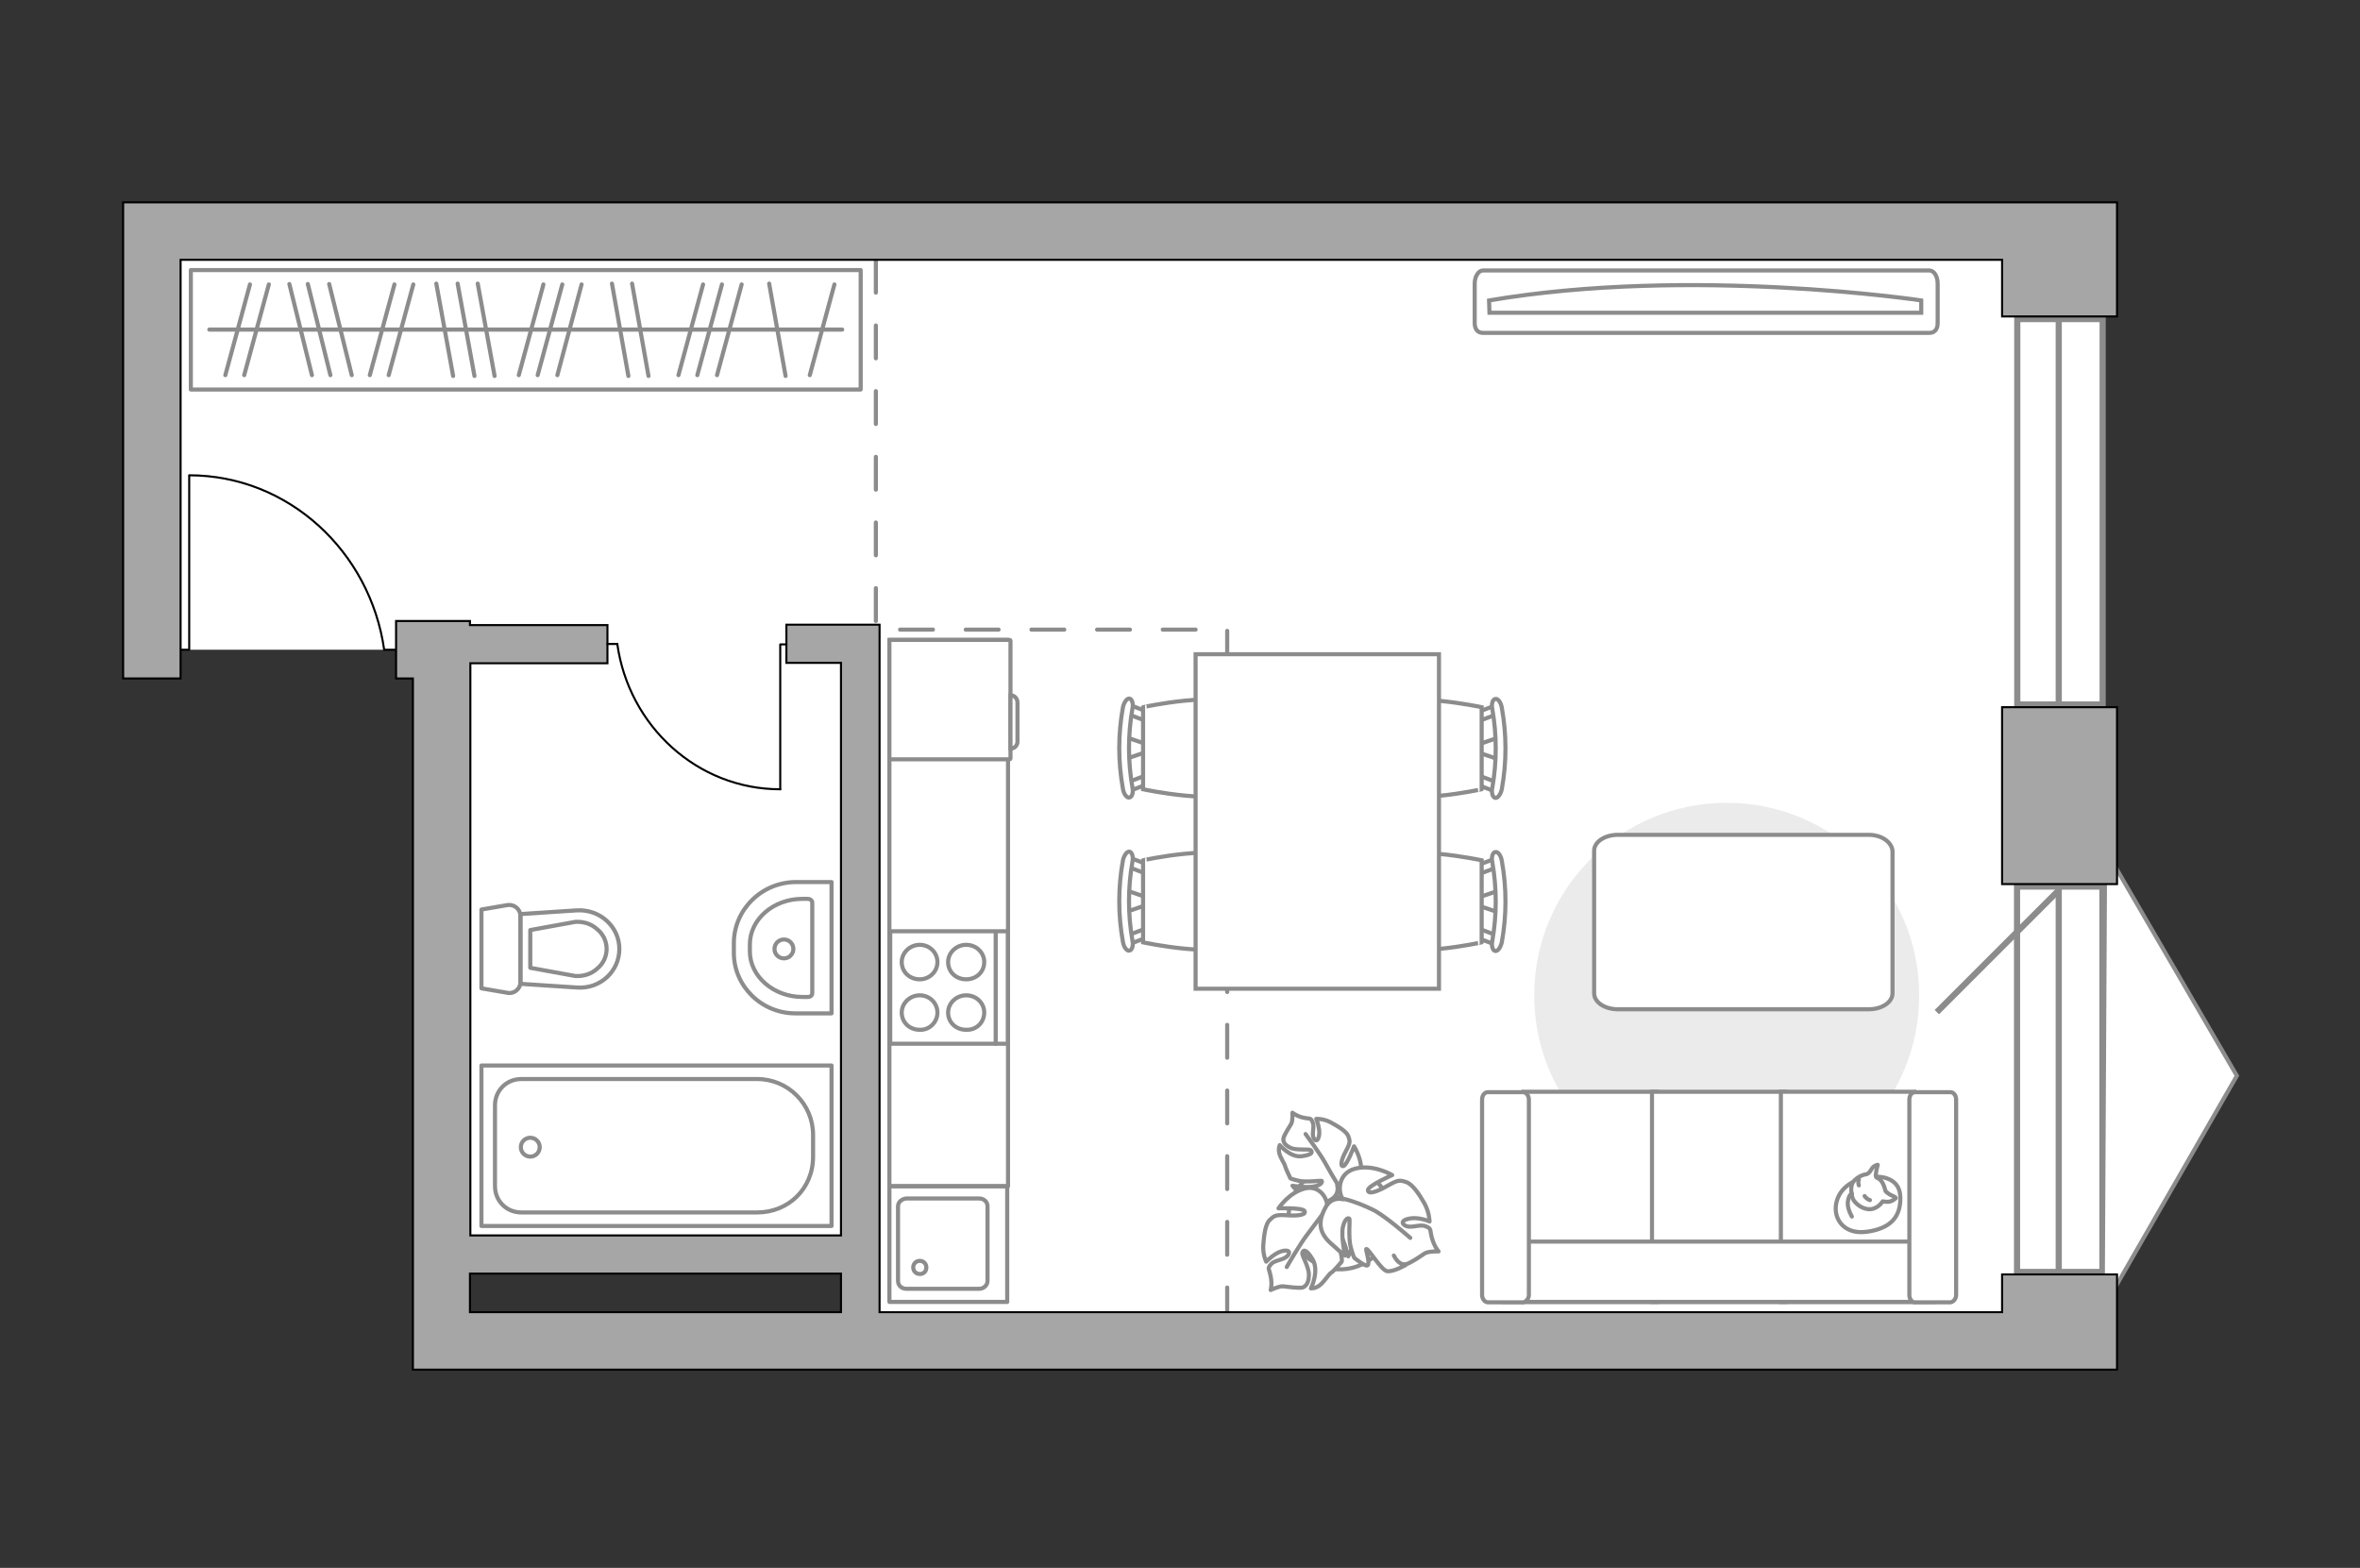
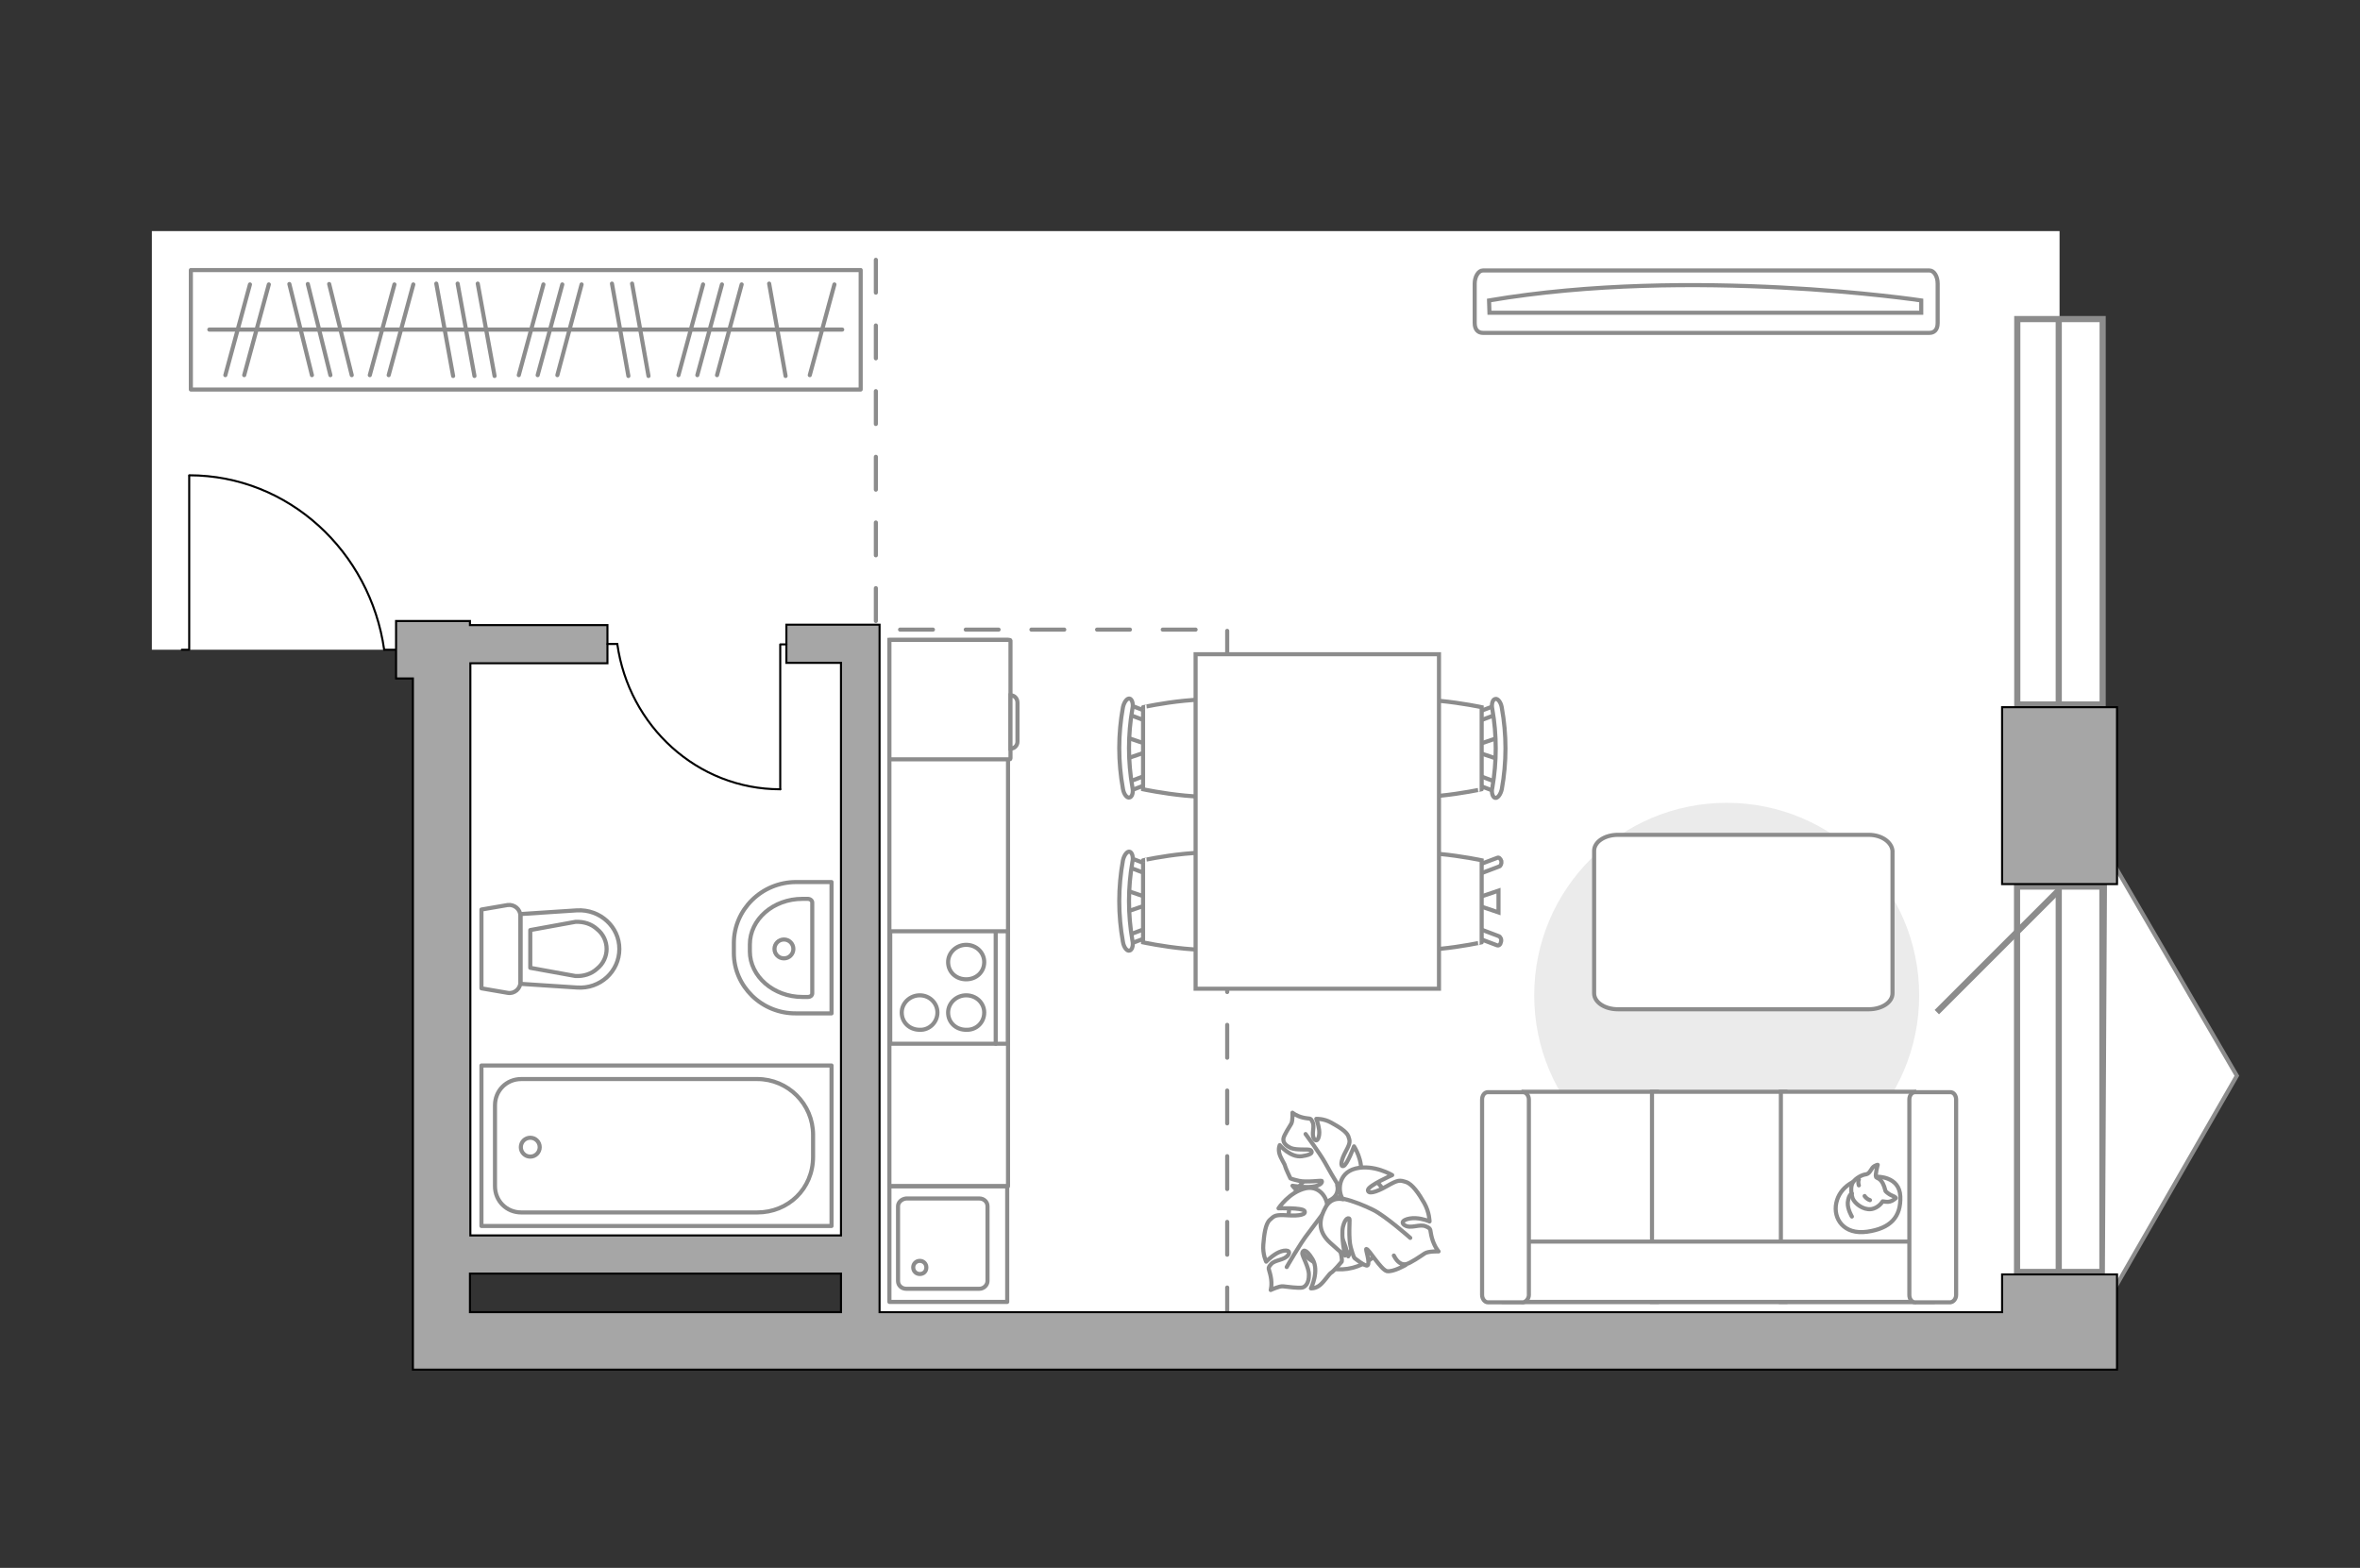
<svg xmlns="http://www.w3.org/2000/svg" version="1.1" x="0px" y="0px" viewBox="0 0 575 382" style="enable-background:new 0 0 575 382;" xml:space="preserve">
  <rect x="0" y="0" width="575" height="382" fill="#333333" stroke="none" />
  <style type="text/css">
	.st0{fill:#FFFFFF;}
	.st1{fill:#FFFFFF;stroke:#8C8C8C;stroke-width:1.5;stroke-linecap:round;stroke-miterlimit:10;}
	.st2{fill:#FFFFFF;stroke:#8C8C8C;stroke-width:1.5;stroke-miterlimit:10;}
	.st3{fill:#FFFFFF;stroke:#8C8C8C;stroke-miterlimit:10;}
	.st4{fill:none;stroke:#8C8C8C;stroke-linecap:round;stroke-linejoin:round;stroke-miterlimit:10;stroke-dasharray:8;}
	.st5{fill:none;stroke:#8C8C8C;stroke-linecap:round;stroke-linejoin:round;stroke-miterlimit:10;}
	.st6{fill:none;stroke:#000000;stroke-width:0.5;stroke-linecap:round;stroke-linejoin:round;stroke-miterlimit:10;}
	.st7{fill:#A6A6A6;stroke:#000000;stroke-width:0.5;stroke-miterlimit:10;}
	.st8{fill:#FFFFFF;stroke:#8C8C8C;stroke-linecap:round;stroke-linejoin:round;stroke-miterlimit:10;}
	.st9{fill:#EBEBEB;}
</style>
  <g id="bg_1_">
    <polygon class="st0" points="501.8,326.7 501.8,56.3 37,56.3 37,158.3 109.1,158.3 109.1,305.9 210.6,305.9 210.6,325.3  " />
  </g>
  <g id="windows_1_">
    <g>
      <rect x="454.9" y="114.3" transform="matrix(6.123234e-17 -1 1 6.123234e-17 377.199 626.537)" class="st1" width="93.9" height="20.8" />
      <line class="st2" x1="501.6" y1="171.6" x2="501.6" y2="77.7" />
    </g>
    <g>
      <rect x="454.9" y="252.5" transform="matrix(6.123234e-17 -1 1 6.123234e-17 238.939 764.796)" class="st1" width="93.9" height="20.8" />
      <line class="st2" x1="501.6" y1="309.9" x2="501.6" y2="216" />
    </g>
    <polygon class="st3" points="545,262.1 512.3,319 512.9,206.9  " />
    <line class="st2" x1="501.6" y1="216.9" x2="471.9" y2="246.6" />
  </g>
  <g id="plan">
    <polyline class="st4" points="213.4,63.3 213.4,153.4 299,153.4 299,323.6  " />
    <g>
      <circle class="st5" cx="129.2" cy="279.5" r="2.3" />
      <g>
        <path id="Vector_135_6_" class="st5" d="M202.6,298.7h-85.3v-39.1h85.3V298.7z" />
        <path id="Vector_136_6_" class="st5" d="M198.1,276.5v5.3c0,7.9-6.1,13.6-13.6,13.6H127c-3.6,0-6.4-2.8-6.4-6.4v-19.7     c0-3.6,2.8-6.4,6.4-6.4h57.5C192,262.9,198.1,269,198.1,276.5z" />
      </g>
    </g>
    <g>
      <path id="wc_8_" class="st3" d="M140.1,224.7" />
      <g id="Group_26_8_">
        <path id="Vector_130_8_" class="st5" d="M126.8,223.2v16.1c0,1.6-1.5,2.9-3.1,2.6l-6.4-1.1v-19.2l6.4-1.1     C125.3,220.3,126.8,221.5,126.8,223.2z" />
        <path id="Vector_131_8_" class="st5" d="M150.9,231.2c0,5.5-4.7,9.8-10.3,9.4l-13.8-0.9v-17l13.8-0.9     C146.2,221.5,150.9,225.8,150.9,231.2z" />
        <path id="Vector_132_8_" class="st5" d="M129.2,235.8l11,2c2,0.1,3.9-0.5,5.3-1.8c1.5-1.2,2.3-3,2.3-4.8s-0.8-3.6-2.3-4.8     c-1.4-1.3-3.3-1.9-5.3-1.8l-11,2V235.8z" />
      </g>
    </g>
    <g>
      <path id="Vector_133_9_" class="st5" d="M182.7,231.8v-1.7c0-6.1,5.7-11.1,12.8-11.1h1.3c0.6,0,1.1,0.4,1.1,0.9V242    c0,0.5-0.4,0.9-1.1,0.9h-1.3C188.5,242.9,182.7,237.9,182.7,231.8z" />
      <path id="Vector_134_9_" class="st5" d="M178.8,232.2v-2.4c0-8.2,6.8-14.9,15.2-14.9h8.6v32H194    C185.6,247,178.8,240.3,178.8,232.2z" />
      <circle class="st5" cx="191" cy="231.2" r="2.3" />
    </g>
    <g>
      <g id="Group_27_6_">
        <path id="Vector_140_6_" class="st5" d="M245.4,317.2V289h-28.7v28.2H245.4z" />
      </g>
      <path id="Vector_141_6_" class="st5" d="M218.8,293.9v18.2c0,1.1,0.9,1.9,2,1.9h17.8c1.1,0,2-0.9,2-1.9v-18.2c0-1.1-0.9-1.9-2-1.9    h-17.8C219.7,292.1,218.8,292.9,218.8,293.9z" />
      <path id="Vector_139_6_" class="st5" d="M225.7,308.8c0,1-0.7,1.6-1.6,1.6c-0.9,0-1.6-0.7-1.6-1.6c0-0.9,0.7-1.6,1.6-1.6    C225,307.2,225.7,307.9,225.7,308.8z" />
    </g>
    <g id="Group_34_6_">
      <path id="Vector_158_6_" class="st6" d="M46.1,116v42.3h-1.8" />
      <path id="Vector_159_6_" class="st6" d="M96.5,158.3h-2.9" />
      <path id="Vector_160_6_" class="st6" d="M93.6,158.3c-3.4-23.9-23.3-42.5-47.5-42.5" />
    </g>
    <g>
-       <polygon class="st7" points="495.1,49.3 487.8,49.3 40.5,49.3 40.5,49.3 30,49.3 30,151.3 30,165.3 44,165.3 44,63.3 487.8,63.3     487.8,77.1 515.8,77.1 515.8,49.3   " />
      <rect x="487.8" y="172.3" class="st7" width="28" height="43.1" />
      <path class="st7" d="M487.8,310.5v9.2H214.3V152.2h-22.7v9.3h13.3V301h-67.5h-13.6h-9.2V161.6H148v-9.3h-33.5v-1H96.5v14h4.1    v168.4h14v0h373.2h7.3h20.7v-23.2H487.8z M204.9,319.7h-61.2h-6.4h-9.3h-7.7h-5.8v-9.4h5.8h3.4h4.3h9.3h6.4h61.2V319.7z" />
    </g>
  </g>
  <g id="furniture_1_">
    <rect x="164.6" y="208" transform="matrix(-1.836970e-16 1 -1 -1.836970e-16 453.598 -8.678)" class="st5" width="133.1" height="28.9" />
    <g>
      <path id="Vector_142_2_" class="st5" d="M216.9,226.9v27.4h28.7v-27.4H216.9z" />
      <g id="Group_28_2_">
        <g id="Group_29_2_">
-           <path id="Vector_143_2_" class="st5" d="M228.4,246.7c0-2.3-1.9-4.2-4.3-4.2c-2.4,0-4.4,1.9-4.4,4.2c0,2.4,1.9,4.2,4.4,4.2      C226.4,251,228.4,249.1,228.4,246.7z" />
+           <path id="Vector_143_2_" class="st5" d="M228.4,246.7c0-2.3-1.9-4.2-4.3-4.2c-2.4,0-4.4,1.9-4.4,4.2c0,2.4,1.9,4.2,4.4,4.2      C226.4,251,228.4,249.1,228.4,246.7" />
          <path id="Vector_144_2_" class="st5" d="M239.8,246.7c0-2.3-1.9-4.2-4.4-4.2c-2.4,0-4.4,1.9-4.4,4.2c0,2.4,1.9,4.2,4.4,4.2      C237.9,251,239.8,249.1,239.8,246.7z" />
        </g>
        <g id="Group_30_2_">
-           <path id="Vector_145_2_" class="st5" d="M228.4,234.4c0-2.3-1.9-4.2-4.3-4.2c-2.4,0-4.4,1.9-4.4,4.2c0,2.4,1.9,4.2,4.4,4.2      C226.4,238.6,228.4,236.8,228.4,234.4z" />
          <path id="Vector_146_2_" class="st5" d="M239.8,234.4c0-2.3-1.9-4.2-4.4-4.2c-2.4,0-4.4,1.9-4.4,4.2c0,2.4,1.9,4.2,4.4,4.2      C237.9,238.6,239.8,236.8,239.8,234.4z" />
        </g>
      </g>
      <path id="Vector_147_2_" class="st5" d="M242.6,254.3v-27.1" />
    </g>
    <g>
      <path id="Vector_8_2_" class="st3" d="M246.2,184.8v-28.7c0-0.1-0.1-0.2-0.2-0.2h-29.3V185H246C246.1,185,246.2,184.9,246.2,184.8    z" />
      <path id="Vector_9_2_" class="st3" d="M246.2,169.4v13c1,0,1.7-0.8,1.7-1.7v-9.5C247.9,170.2,247.2,169.4,246.2,169.4z" />
    </g>
    <g>
      <path id="Vector_60_2_" class="st3" d="M322.2,284.9c-6.5,2.4-9.9,9.6-7.5,16.1c2.4,6.5,9.6,9.9,16.1,7.5    c6.5-2.4,9.9-9.6,7.5-16.1S328.7,282.5,322.2,284.9z" />
      <path class="st8" d="M325.8,288.8c0,0,0.7,2.1-1.4,3.4c-2.1,1.3-4.4,1.9-6.9-0.6c-2.5-2.5-2.6-2.7-2.6-2.7s3.7,0.6,5.6,0.1    c1.9-0.5,1.6-1.3,1.5-1.3c-0.2-0.1-3.7,0.4-5.5,0c-1.8-0.4-2.1-0.6-2.1-0.6s-1.2-2.5-1.3-3c0-0.4-1.1-1.9-1.4-3.1    c-0.3-1.2,0.1-2,0.1-2s2.6,3.1,5.4,2.7c2.8-0.4,2.6-1.1,2.1-1.5c-0.5-0.3-3.4,0.1-4.8-0.5c-1.5-0.7-1.9-1.5-1.8-2.3    c0.1-0.8,1.5-2.9,1.9-3.6c0.4-0.7,0.3-2.7,0.3-2.7s0.9,0.8,2.6,1.2c1.7,0.4,1.8-0.1,2.3,1.1c0.6,1.1-0.4,3,0.4,4.1    c0.8,1.1,1.4-0.7,1.2-2.2c-0.2-1.5-0.7-2.7-0.7-2.7s1.8-0.1,3.6,0.9c1.8,1,3.7,2.1,4.2,3.3c0.4,1.2,0.6,1.5-0.6,3.7    c-1.2,2.2-1.4,3.8-0.6,3.6c0.9-0.2,2.6-4.8,2.6-4.8s2.3,3.5,1.6,6.9C330.9,289.6,327.3,289.8,325.8,288.8z" />
      <path class="st5" d="M318.1,276.3c0,0,3.4,4.6,4.7,6.9c0.8,1.5,2.5,4.4,3.2,5.5c1,1.7,1.4,3.7,1.4,5.6" />
      <path class="st8" d="M323.3,294.6c0,0,1.9-1.8,4.3-0.1c2.3,1.7,4.1,3.9,2.6,7.6c-1.5,3.8-1.7,4-1.7,4s-1-4.2-2.4-6    c-1.4-1.8-2.1-1.2-2.1-1c0,0.2,2.1,3.8,2.6,5.8s0.3,2.5,0.3,2.5s-2.1,2.5-2.6,2.7c-0.5,0.3-1.6,2.1-2.7,3    c-1.1,0.9-2.2,0.8-2.2,0.8s2.1-4.2,0.4-7.1c-1.7-2.8-2.4-2.2-2.5-1.5c-0.1,0.7,1.7,3.5,1.6,5.4c0,1.9-0.8,2.8-1.6,3    c-0.9,0.2-3.8-0.2-4.7-0.3c-0.9-0.1-3,0.9-3,0.9s0.4-1.3,0-3.3c-0.4-2-0.9-1.9,0.1-3c0.9-1.1,3.3-0.9,4.2-2.3    c0.8-1.4-1.4-1.2-2.9-0.3c-1.5,0.9-2.5,2-2.5,2s-0.9-1.8-0.7-4.2c0.2-2.4,0.5-5,1.6-6c1.1-1,1.3-1.3,4.3-1.1    c2.9,0.2,4.7-0.2,4.1-1.1c-0.6-0.8-6.3-0.6-6.3-0.6s2.6-4,6.7-4.9C321.9,288.8,323.8,292.6,323.3,294.6z" />
      <path class="st5" d="M313.5,308.7c0,0,3.3-5.8,5.3-8.3c1.2-1.6,3.5-4.7,4.5-6c1.4-1.8,3.3-3.2,5.4-4.1" />
      <g>
        <path class="st8" d="M339.6,305.9c0.9,1.8,2,2.3,3,2.1c1-0.2,3.6-2,4.5-2.6s3.4-0.5,3.4-0.5s-1-1.1-1.6-3.2     c-0.6-2.1,0-2.3-1.5-2.9c-1.5-0.7-3.7,0.7-5.2-0.3c-1.4-1,0.8-1.8,2.7-1.7c1.9,0.1,3.4,0.8,3.4,0.8s0-2.2-1.3-4.5     c-1.3-2.3-2.9-4.6-4.4-5.1c-1.6-0.5-1.9-0.6-4.7,1s-4.7,2-4.6,0.9c0.2-1.1,5.9-3.6,5.9-3.6s-4.5-2.7-8.9-1.6     c-4.4,1.1-4.4,5.7-3.1,7.5c0,0-2.7-0.8-4.2,1.9c-1.5,2.7-2.2,5.7,1.1,8.7c3.3,3,3.6,3.1,3.6,3.1s-1-4.6-0.5-7     c0.6-2.4,1.5-2.2,1.6-1.9c0.1,0.2-0.3,4.7,0.3,6.9c0.6,2.2,0.9,2.6,0.9,2.6s2.7,2.2,3.2,1.8c0.7-0.7-0.6-4-0.3-4     c0.6,0,3.5,5,5,5.4c1.5,0.3,4.6-1.5,4.6-1.5" />
        <path class="st5" d="M343.6,301.6c0,0-6-5.3-9-6.8c-2-1-4.9-2.2-7.2-2.7" />
      </g>
    </g>
    <g>
      <path id="Vector_90_2_" class="st3" d="M470.1,65.9c1.1,0,2,1.4,2,3.2v9.6c0,1.7-0.9,2.4-2,2.4H361.3c-1.1,0-2-0.7-2-2.4v-9.6    c0-1.7,0.9-3.2,2-3.2H470.1z" />
      <path id="Vector_91_2_" class="st3" d="M362.9,76.2h105.2l0-3c0,0-55.9-8.4-105.3,0L362.9,76.2z" />
    </g>
    <path id="Vector_2_" class="st9" d="M467.6,242.5c0-25.9-21-46.9-46.9-46.9s-46.9,21-46.9,46.9s21,46.9,46.9,46.9   S467.6,268.4,467.6,242.5z" />
    <path id="Vector_84_2_" class="st8" d="M455.3,203.4h-61.1c-3.2,0-5.8,1.7-5.8,3.9V242c0,2.2,2.6,3.9,5.8,3.9h61.1   c3.2,0,5.8-1.7,5.8-3.9v-34.7C460.9,205.2,458.5,203.4,455.3,203.4z" />
    <g>
      <path id="Vector_54_2_" class="st3" d="M371.2,317.2h32.5V266h-32.5V317.2z" />
      <path id="Vector_55_2_" class="st3" d="M402.5,317.2H435V266h-32.5V317.2z" />
      <path id="Vector_56_2_" class="st3" d="M433.9,317.2h32.5V266h-32.5V317.2z" />
      <path id="Vector_57_2_" class="st3" d="M369.6,302.5l-3.1,14.7h104.4v-14.7H369.6z" />
      <path id="Vector_58_2_" class="st3" d="M372.5,315.5v-47.6c0-1-0.7-1.8-1.4-1.8h-8.6c-0.8,0-1.4,0.8-1.4,1.8v47.6    c0,1,0.7,1.8,1.4,1.8h8.6C371.8,317.2,372.5,316.4,372.5,315.5z" />
      <path id="Vector_59_2_" class="st3" d="M476.6,315.5v-47.6c0-1-0.6-1.8-1.4-1.8h-8.6c-0.8,0-1.4,0.8-1.4,1.8v47.6    c0,1,0.6,1.8,1.4,1.8h8.6C476,317.2,476.6,316.4,476.6,315.5z" />
      <g>
        <path class="st8" d="M457.3,286.7c0,0,5.5-0.2,5.7,4.8s-2.4,7.8-8.1,8.6c-5.7,0.8-8.3-3.2-7.5-7     C448.2,289.3,451.9,286.7,457.3,286.7z" />
        <path class="st8" d="M459.4,290.2c0,0,0.6,0.7,1.6,1.1c1,0.4,0.9,0.6,0.9,0.6s-1,1.1-2.4,0.9c-0.8-0.1-0.8-0.1-0.8-0.1     s-1,1.7-2.9,1.9c-1.9,0.2-3.9-1.4-4.4-2.6c-0.4-1.2-0.6-3,0.1-4c0.7-1,2.2-1.8,3.2-1.9c1-0.2,1.2-1.6,2-2s0.8-0.3,0.8-0.3     s-0.7,2.5-0.4,3C457.4,287.2,458.6,286.9,459.4,290.2z" />
        <path class="st8" d="M454.3,291.4c0,0,0.4,0.7,1.3,1" />
        <path class="st8" d="M452.9,288.8c0,0-0.3-0.8,0-1.4" />
        <path class="st5" d="M451.2,290.8c0,0-0.8,0.2-1,2.2c-0.1,1.6,1,3.4,1,3.4" />
      </g>
    </g>
    <g id="Group_2_8_">
      <g id="Group_3_8_">
        <path id="Vector_10_8_" class="st3" d="M365.1,222.3l-5.6-1.9v-1.5l5.6-1.9V222.3z" />
      </g>
      <g id="Group_4_8_">
        <path id="Vector_11_8_" class="st3" d="M359.7,211.7c0-0.5,0.3-1,0.6-1l4.5-1.7c0.4-0.2,0.8,0.2,1,0.8c0.1,0.6-0.2,1.2-0.5,1.3     l-4.5,1.7c-0.4,0.2-0.8-0.2-1-0.8C359.7,211.8,359.7,211.8,359.7,211.7z" />
      </g>
      <g id="Group_5_8_">
        <path id="Vector_12_8_" class="st3" d="M359.7,227.5c0-0.1,0-0.2,0-0.3c0.1-0.6,0.5-1,1-0.8l4.5,1.7c0.4,0.2,0.7,0.8,0.5,1.4     c-0.1,0.6-0.5,1-1,0.8l-4.5-1.7C360,228.5,359.7,228,359.7,227.5z" />
      </g>
      <path id="Vector_13_8_" class="st3" d="M337.6,229.6c-3.5-3.5-3.5-16.5,0-20c4.1-4.1,23.4,0,23.4,0v20    C361,229.6,341.8,233.8,337.6,229.6z" />
-       <path id="Vector_14_8_" class="st3" d="M363.6,229.2c1.1-6.3,1.1-12.8,0-19.1c-0.3-1.3,0.1-2.4,0.7-2.5c0.6-0.2,1.4,0.8,1.6,2.1    c1.2,6.6,1.2,13.3,0,19.9c-0.3,1.3-1,2.2-1.6,2.1C363.7,231.6,363.3,230.4,363.6,229.2z" />
    </g>
    <g id="Group_2_7_">
      <g id="Group_3_7_">
        <path id="Vector_10_7_" class="st3" d="M365.1,185l-5.6-1.9v-1.5l5.6-1.9V185z" />
      </g>
      <g id="Group_4_7_">
        <path id="Vector_11_7_" class="st3" d="M359.7,174.4c0-0.5,0.3-1,0.6-1l4.5-1.7c0.4-0.2,0.8,0.2,1,0.8c0.1,0.6-0.2,1.2-0.5,1.3     l-4.5,1.7c-0.4,0.2-0.8-0.2-1-0.8C359.7,174.5,359.7,174.5,359.7,174.4z" />
      </g>
      <g id="Group_5_7_">
        <path id="Vector_12_7_" class="st3" d="M359.7,190.2c0-0.1,0-0.2,0-0.3c0.1-0.6,0.5-1,1-0.8l4.5,1.7c0.4,0.2,0.7,0.8,0.5,1.4     c-0.1,0.6-0.5,1-1,0.8l-4.5-1.7C360,191.2,359.7,190.7,359.7,190.2z" />
      </g>
      <path id="Vector_13_7_" class="st3" d="M337.6,192.3c-3.5-3.5-3.5-16.5,0-20c4.1-4.1,23.4,0,23.4,0v20    C361,192.3,341.8,196.5,337.6,192.3z" />
      <path id="Vector_14_7_" class="st3" d="M363.6,191.9c1.1-6.3,1.1-12.8,0-19.1c-0.3-1.3,0.1-2.4,0.7-2.5c0.6-0.2,1.4,0.8,1.6,2.1    c1.2,6.6,1.2,13.3,0,19.9c-0.3,1.3-1,2.2-1.6,2.1C363.7,194.3,363.3,193.1,363.6,191.9z" />
    </g>
    <g id="Group_2_6_">
      <g id="Group_3_6_">
        <path id="Vector_10_6_" class="st3" d="M274.3,179.6l5.6,1.9v1.5l-5.6,1.9V179.6z" />
      </g>
      <g id="Group_4_6_">
        <path id="Vector_11_6_" class="st3" d="M279.8,190.2c0,0.5-0.3,1-0.6,1l-4.5,1.7c-0.4,0.2-0.8-0.2-1-0.8     c-0.1-0.6,0.2-1.2,0.5-1.3l4.5-1.7c0.4-0.2,0.8,0.2,1,0.8C279.8,190.1,279.8,190.1,279.8,190.2z" />
      </g>
      <g id="Group_5_6_">
        <path id="Vector_12_6_" class="st3" d="M279.8,174.4c0,0.1,0,0.2,0,0.3c-0.1,0.6-0.5,1-1,0.8l-4.5-1.7c-0.4-0.2-0.7-0.8-0.5-1.4     c0.1-0.6,0.5-1,1-0.8l4.5,1.7C279.5,173.4,279.8,173.9,279.8,174.4z" />
      </g>
      <path id="Vector_13_6_" class="st3" d="M301.9,172.3c3.5,3.5,3.5,16.5,0,20c-4.1,4.1-23.4,0-23.4,0v-20    C278.4,172.3,297.7,168.1,301.9,172.3z" />
      <path id="Vector_14_6_" class="st3" d="M275.9,172.7c-1.1,6.3-1.1,12.8,0,19.1c0.3,1.3-0.1,2.4-0.7,2.5c-0.6,0.2-1.4-0.8-1.6-2.1    c-1.2-6.6-1.2-13.3,0-19.9c0.3-1.3,1-2.2,1.6-2.1C275.8,170.3,276.2,171.5,275.9,172.7z" />
    </g>
    <g id="Group_2_5_">
      <g id="Group_3_5_">
        <path id="Vector_10_5_" class="st3" d="M274.3,216.9l5.6,1.9v1.5l-5.6,1.9V216.9z" />
      </g>
      <g id="Group_4_5_">
        <path id="Vector_11_5_" class="st3" d="M279.8,227.5c0,0.5-0.3,1-0.6,1l-4.5,1.7c-0.4,0.2-0.8-0.2-1-0.8     c-0.1-0.6,0.2-1.2,0.5-1.3l4.5-1.7c0.4-0.2,0.8,0.2,1,0.8C279.8,227.3,279.8,227.4,279.8,227.5z" />
      </g>
      <g id="Group_5_5_">
        <path id="Vector_12_5_" class="st3" d="M279.8,211.6c0,0.1,0,0.2,0,0.3c-0.1,0.6-0.5,1-1,0.8l-4.5-1.7c-0.4-0.2-0.7-0.8-0.5-1.4     c0.1-0.6,0.5-1,1-0.8l4.5,1.7C279.5,210.7,279.8,211.1,279.8,211.6z" />
      </g>
      <path id="Vector_13_5_" class="st3" d="M301.9,209.6c3.5,3.5,3.5,16.5,0,20c-4.1,4.1-23.4,0-23.4,0v-20    C278.4,209.6,297.7,205.4,301.9,209.6z" />
      <path id="Vector_14_5_" class="st3" d="M275.9,210c-1.1,6.3-1.1,12.8,0,19.1c0.3,1.3-0.1,2.4-0.7,2.5c-0.6,0.2-1.4-0.8-1.6-2.1    c-1.2-6.6-1.2-13.3,0-19.9c0.3-1.3,1-2.2,1.6-2.1C275.8,207.6,276.2,208.8,275.9,210z" />
    </g>
    <path id="Vector_35_2_" class="st3" d="M350.6,159.4v81.5h-59.3V175v-15.6H350.6z" />
    <rect x="46.5" y="65.8" class="st5" width="163.2" height="29.1" />
    <line class="st5" x1="106.3" y1="69.1" x2="110.4" y2="91.6" />
    <line class="st5" x1="111.5" y1="69.1" x2="115.6" y2="91.6" />
    <line class="st5" x1="116.4" y1="69.1" x2="120.5" y2="91.6" />
    <line class="st5" x1="149.1" y1="69.1" x2="153.1" y2="91.6" />
    <line class="st5" x1="187.4" y1="69.1" x2="191.4" y2="91.6" />
    <line class="st5" x1="154" y1="69.1" x2="158" y2="91.6" />
    <line class="st5" x1="132.4" y1="69.3" x2="126.4" y2="91.4" />
    <line class="st5" x1="137" y1="69.3" x2="131" y2="91.4" />
    <line class="st5" x1="96.1" y1="69.3" x2="90.1" y2="91.4" />
    <line class="st5" x1="100.7" y1="69.3" x2="94.7" y2="91.4" />
    <line class="st5" x1="141.7" y1="69.3" x2="135.8" y2="91.4" />
    <line class="st5" x1="171.3" y1="69.3" x2="165.3" y2="91.4" />
    <line class="st5" x1="175.9" y1="69.3" x2="169.9" y2="91.4" />
    <line class="st5" x1="180.7" y1="69.3" x2="174.7" y2="91.4" />
    <line class="st5" x1="203.3" y1="69.3" x2="197.3" y2="91.4" />
    <line class="st5" x1="60.9" y1="69.3" x2="54.9" y2="91.4" />
    <line class="st5" x1="65.5" y1="69.3" x2="59.5" y2="91.4" />
    <line class="st5" x1="70.5" y1="69.2" x2="76" y2="91.4" />
    <line class="st5" x1="80.2" y1="69.2" x2="85.7" y2="91.4" />
    <line class="st5" x1="75" y1="69.2" x2="80.5" y2="91.4" />
    <line class="st5" x1="51" y1="80.3" x2="205.2" y2="80.3" />
    <g id="Group_34_2_">
      <path id="Vector_158_2_" class="st6" d="M190.1,192.3v-35.3h1.5" />
      <path id="Vector_159_2_" class="st6" d="M148,156.9h2.4" />
      <path id="Vector_160_2_" class="st6" d="M150.4,156.9c2.8,20,19.5,35.4,39.7,35.4" />
    </g>
  </g>
  <g id="points">
    <path id="hallway" class="st7" d="M134.7,107.3" />
    <path id="kitchen" class="st7" d="M256.2,231.2" />
    <path id="wc_x5F_bedroom" class="st7" d="M160.2,193.4" />
    <path id="bedroom" class="st7" d="M387.9,193.8" />
-     <path id="balcony" class="st3" d="M526.4,262.9" />
  </g>
</svg>